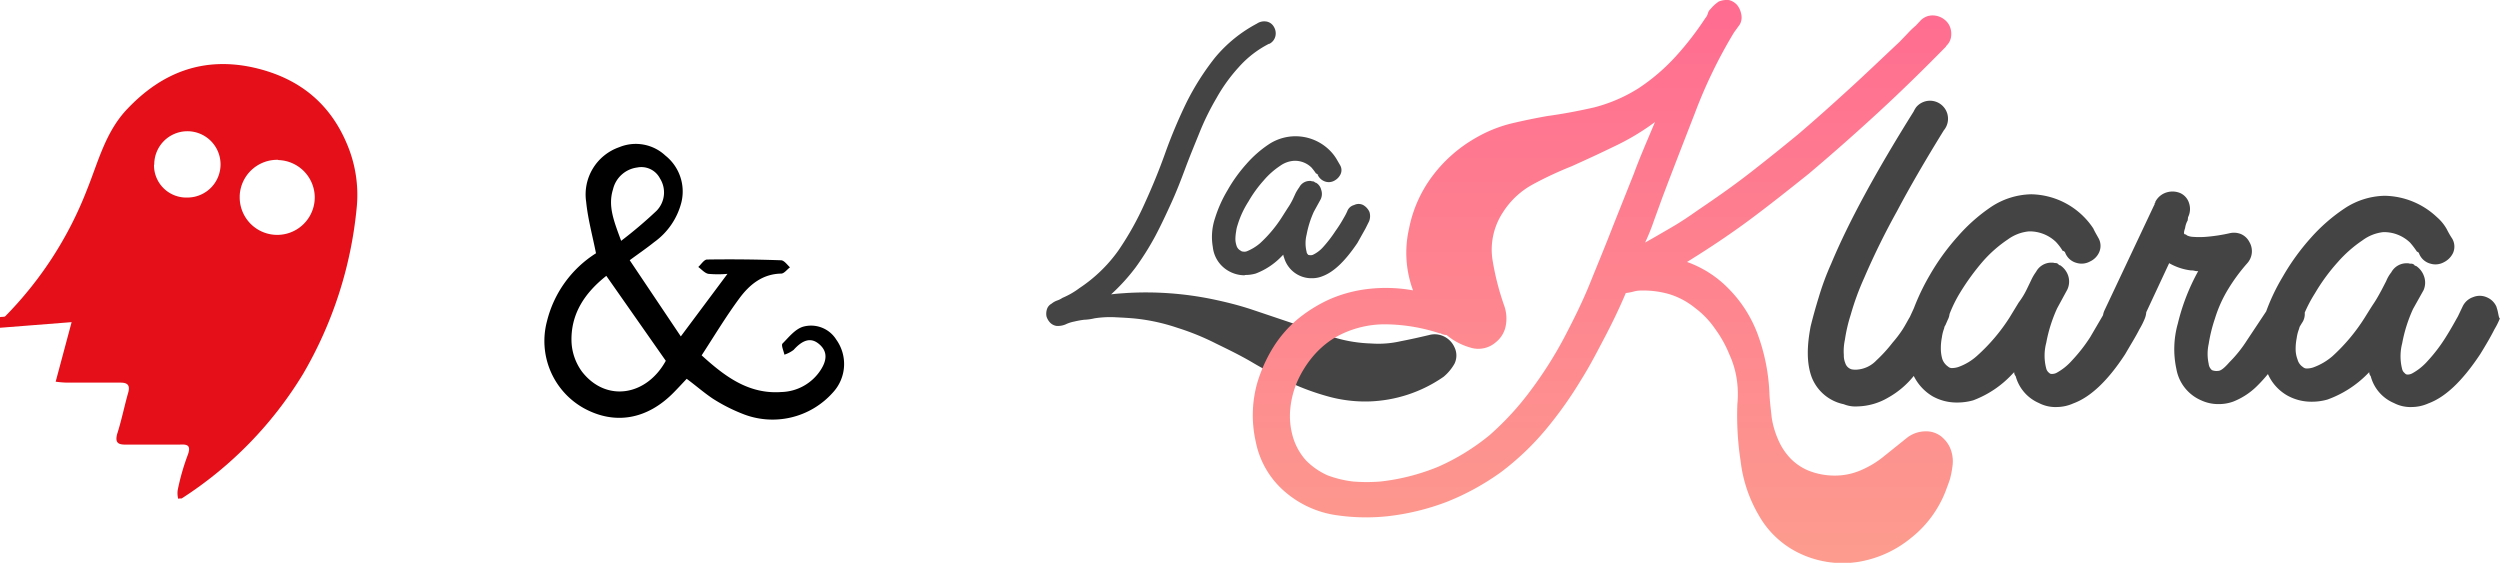
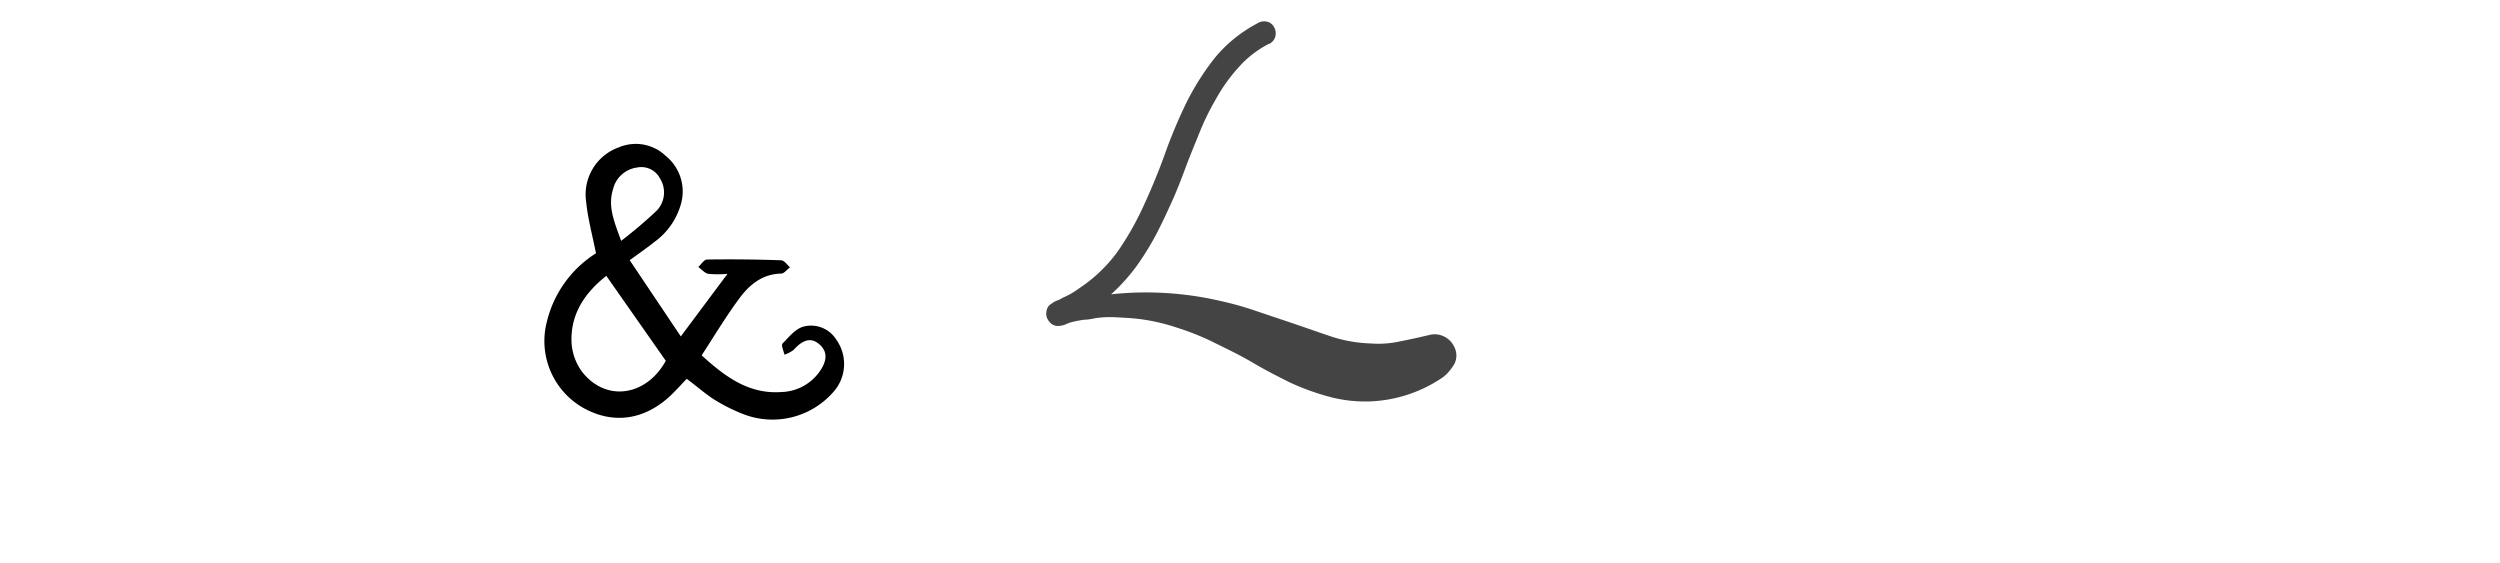
<svg xmlns="http://www.w3.org/2000/svg" id="Layer_1" data-name="Layer 1" viewBox="0 0 399.67 89.97">
  <defs>
    <style>.cls-1{fill:#444;}.cls-2{fill:url(#linear-gradient);}.cls-3{fill:#e40f18;}</style>
    <linearGradient id="linear-gradient" x1="256.25" y1="32.81" x2="256.25" y2="122.78" gradientTransform="matrix(1, 0, 0, -1, 0, 158)" gradientUnits="userSpaceOnUse">
      <stop offset="0" stop-color="#fd9c8e" />
      <stop offset="1" stop-color="#ff6c90" />
    </linearGradient>
  </defs>
  <title>creepy-la-clara</title>
  <path class="cls-1" d="M202.91,42.2A16.44,16.44,0,0,0,198,46a26.49,26.49,0,0,0-3.54,4.93,41.22,41.22,0,0,0-2.73,5.57c-.81,2-1.57,3.83-2.26,5.69s-1.39,3.66-2.21,5.46-1.63,3.54-2.55,5.28a44.87,44.87,0,0,1-3.13,5,31.1,31.1,0,0,1-3.95,4.35c.87-.12,1.8-.17,2.67-.23a52.77,52.77,0,0,1,13.52,1c2.21.46,4.35,1,6.38,1.68s4.12,1.39,6.21,2.09,4.18,1.45,6.27,2.15a22.52,22.52,0,0,0,6.5,1.16,15.94,15.94,0,0,0,4.7-.35c1.51-.29,3.08-.64,4.59-1a3.38,3.38,0,0,1,2.38.23,3.51,3.51,0,0,1,1.68,1.74,3,3,0,0,1,0,2.61,7.6,7.6,0,0,1-1.74,2.09,22.05,22.05,0,0,1-12,3.95,22.2,22.2,0,0,1-6.5-.81,39.11,39.11,0,0,1-6.15-2.26c-2-1-3.95-2-5.86-3.13s-3.89-2.09-5.92-3.08a40.18,40.18,0,0,0-6.15-2.5,31,31,0,0,0-6.5-1.45c-1.1-.12-2.21-.17-3.37-.23a16.38,16.38,0,0,0-3.37.17,8.39,8.39,0,0,1-1.68.23,14.85,14.85,0,0,0-1.57.29,5.62,5.62,0,0,0-1.39.46,3.18,3.18,0,0,1-1.45.23,1.8,1.8,0,0,1-1-.52,2.47,2.47,0,0,1-.58-1,2.37,2.37,0,0,1,.06-1.1,1.52,1.52,0,0,1,.75-.93,2.94,2.94,0,0,1,.93-.52,3.55,3.55,0,0,0,.81-.41,12.78,12.78,0,0,0,2.73-1.57,23.63,23.63,0,0,0,6.21-6A47.68,47.68,0,0,0,183,67.74c1.22-2.67,2.32-5.34,3.31-8.13a80.58,80.58,0,0,1,3.37-8,41.28,41.28,0,0,1,4.53-7.14A22.14,22.14,0,0,1,200.93,39a2.1,2.1,0,0,1,1.45-.35,1.69,1.69,0,0,1,1.28.87,2,2,0,0,1,.23,1.51,1.86,1.86,0,0,1-1,1.22" transform="translate(0 -35.22)" />
-   <path id="logo-defs-path" class="cls-2" d="M230.19,88.52a28.61,28.61,0,0,0-8.53-1.45,16,16,0,0,0-8.3,2.15,14.28,14.28,0,0,0-3.48,3,16.86,16.86,0,0,0-2.44,3.89,14.58,14.58,0,0,0-1.16,4.41,11.92,11.92,0,0,0,.41,4.53,9.63,9.63,0,0,0,2.15,3.83,11.26,11.26,0,0,0,3.37,2.32,17.19,17.19,0,0,0,4.12,1,27.25,27.25,0,0,0,4.35,0,34.17,34.17,0,0,0,9.29-2.38,35.59,35.59,0,0,0,8.13-5,45.72,45.72,0,0,0,6.62-7.2,64.8,64.8,0,0,0,5.28-8.3c1.57-3,3-5.86,4.24-8.94s2.5-6.09,3.66-9.11l3.31-8.3c1-2.73,2.21-5.46,3.37-8.24a38.53,38.53,0,0,1-6.5,3.89c-2.26,1.1-4.53,2.15-6.85,3.19a58.15,58.15,0,0,0-6.09,2.84,13,13,0,0,0-4.88,4.53,10.83,10.83,0,0,0-1.68,7.43,42.3,42.3,0,0,0,1.92,7.55,6.14,6.14,0,0,1,.23,3.08,4.37,4.37,0,0,1-1.57,2.67,4.24,4.24,0,0,1-4.12.87,10.23,10.23,0,0,1-3.77-2,2,2,0,0,1-1-.29M311.1,42.67c-3.48,3.54-7,7-10.68,10.39S293.1,59.67,289.16,63c-3.13,2.5-6.27,5-9.46,7.37s-6.62,4.64-10,6.73a17.38,17.38,0,0,1,6.44,4.06,20.55,20.55,0,0,1,5,7.89,30.92,30.92,0,0,1,1.74,9.17c.06,1.28.23,2.5.35,3.71a14.11,14.11,0,0,0,1,3.48,10,10,0,0,0,1.92,3,8.53,8.53,0,0,0,3.08,2.09,11.26,11.26,0,0,0,4.12.75,10.37,10.37,0,0,0,4.18-.87,15.16,15.16,0,0,0,3.71-2.26l3.54-2.84a4.83,4.83,0,0,1,3-1.1,3.86,3.86,0,0,1,3,1.22,4.61,4.61,0,0,1,1.16,1.92,5.44,5.44,0,0,1,.23,2.15,15.45,15.45,0,0,1-.41,2.26c-.23.75-.52,1.45-.75,2.09a17.68,17.68,0,0,1-5.46,7.37,17.87,17.87,0,0,1-8.3,3.83,16,16,0,0,1-9.17-1.16,14.77,14.77,0,0,1-6.91-6.27,22.14,22.14,0,0,1-2.9-8.65,48,48,0,0,1-.52-9.11,16.26,16.26,0,0,0-.12-4.12,14.62,14.62,0,0,0-1.16-3.83,18.61,18.61,0,0,0-2.26-4.06A14.15,14.15,0,0,0,271,84.46a12.3,12.3,0,0,0-4.12-2.21,14.93,14.93,0,0,0-4.53-.58,4.42,4.42,0,0,0-1.22.17,9,9,0,0,1-1.22.23c-1,2.38-2.15,4.76-3.37,7.08s-2.38,4.59-3.77,6.79a63.91,63.91,0,0,1-5.69,8,43.23,43.23,0,0,1-7.08,6.73,40.45,40.45,0,0,1-8.65,4.76,38.68,38.68,0,0,1-9.52,2.32,32.78,32.78,0,0,1-8.59-.23,16.07,16.07,0,0,1-7.72-3.6,14.07,14.07,0,0,1-4.76-8.07,19.1,19.1,0,0,1,.23-9.4,23.75,23.75,0,0,1,2.55-5.69,19,19,0,0,1,4-4.59,22.92,22.92,0,0,1,5.22-3.19,21.52,21.52,0,0,1,6-1.57,24.56,24.56,0,0,1,7.14.23,17.31,17.31,0,0,1-.64-9.87,20.57,20.57,0,0,1,3.66-8.3,22.65,22.65,0,0,1,6.91-6.15A21.83,21.83,0,0,1,241.45,55c1.92-.46,3.89-.87,5.86-1.22,2.55-.35,5-.81,7.55-1.39a25.06,25.06,0,0,0,7-3,31.3,31.3,0,0,0,6-5.11,48.38,48.38,0,0,0,4.76-6.15,1.91,1.91,0,0,0,.41-.75,1.5,1.5,0,0,1,.46-.75,6.08,6.08,0,0,1,1.28-1.16,3.31,3.31,0,0,1,1.68-.23,2.54,2.54,0,0,1,1.28.81,3.28,3.28,0,0,1,.64,1.45,2.31,2.31,0,0,1-.23,1.63l-.93,1.28a78.23,78.23,0,0,0-6.27,12.94c-1.74,4.47-3.48,8.94-5.17,13.41l-1.33,3.66A35.1,35.1,0,0,1,263,74c1.45-.81,2.84-1.63,4.24-2.44s2.79-1.74,4.18-2.73C274.24,66.93,277,65,279.58,63s5.22-4.12,7.84-6.27c2.79-2.38,5.51-4.82,8.24-7.31s5.34-5,8-7.49l1.28-1.33a13.88,13.88,0,0,1,1.33-1.28l.87-.93a3,3,0,0,1,1-.58,2.9,2.9,0,0,1,2,.12,3,3,0,0,1,1.39,1.16,3,3,0,0,1,.41,1.74,2.47,2.47,0,0,1-.81,1.74" transform="translate(0 -35.22)" />
-   <path class="cls-1" d="M210.63,62.92c0,.23.06.29.17.29a.27.27,0,0,1-.17-.29M199,79.23a5.18,5.18,0,0,1-2.61-.7,5,5,0,0,1-2.5-3.83,9.4,9.4,0,0,1,.35-4.59,20.53,20.53,0,0,1,2-4.47,23.93,23.93,0,0,1,3-4.18,18.05,18.05,0,0,1,3.54-3.13,7.75,7.75,0,0,1,9.87,1,7.19,7.19,0,0,1,1,1.28l.58,1a1.55,1.55,0,0,1,.06,1.51,2.31,2.31,0,0,1-1,1,1.82,1.82,0,0,1-1.45.12,2,2,0,0,1-1.22-1.16l-.17-.12h-.06c-.23-.35-.46-.64-.7-.93a3.76,3.76,0,0,0-2.84-1.1,4.25,4.25,0,0,0-2.21.81,12.48,12.48,0,0,0-2.61,2.32,19.9,19.9,0,0,0-2.44,3.37,14.86,14.86,0,0,0-1.74,3.77,4.92,4.92,0,0,0-.23,1,7.87,7.87,0,0,0-.12,1.16,3.38,3.38,0,0,0,.17,1.1,1.28,1.28,0,0,0,.64.81.63.63,0,0,0,.41.17,1.15,1.15,0,0,0,.64-.06,7.78,7.78,0,0,0,2.09-1.28,20.85,20.85,0,0,0,3.42-4.06l1-1.57a10.93,10.93,0,0,0,.81-1.39l.46-1a8.13,8.13,0,0,1,.58-.93,1.86,1.86,0,0,1,1.57-1h.29a.63.63,0,0,0,.29.06.5.5,0,0,1,.35.17h.06c0,.06.06.06.12.06a1.75,1.75,0,0,1,.81,1.1,2,2,0,0,1-.06,1.51l-1.1,2a15.8,15.8,0,0,0-1.16,3.66,5.66,5.66,0,0,0,0,2.79.44.44,0,0,0,.12.29l.12.17.29.06a1.13,1.13,0,0,0,.46-.06,5.18,5.18,0,0,0,1.68-1.28,20.3,20.3,0,0,0,1.92-2.5A21.14,21.14,0,0,0,214.86,70a8.77,8.77,0,0,0,.52-1,1.58,1.58,0,0,1,1.1-1,1.6,1.6,0,0,1,1.45,0,2.41,2.41,0,0,1,1,1.1,2.24,2.24,0,0,1-.06,1.51l-.58,1.16L217,74.07c-1.92,2.84-3.71,4.59-5.51,5.28a4.44,4.44,0,0,1-1.74.35,4.55,4.55,0,0,1-4.47-3.31,1.37,1.37,0,0,1-.12-.46l-.23.23a11.26,11.26,0,0,1-4.18,2.79,6,6,0,0,1-1.74.23m200.13,5.17a2.85,2.85,0,0,0-1.51-1.57,2.79,2.79,0,0,0-2.26-.06,2.88,2.88,0,0,0-1.68,1.51l-.75,1.57c-.46.81-1.1,2-2,3.42a25.2,25.2,0,0,1-2.84,3.71,9.15,9.15,0,0,1-2.5,2,1.55,1.55,0,0,1-.7.17.53.53,0,0,1-.41-.17l-.23-.23a1.17,1.17,0,0,1-.23-.46,8.26,8.26,0,0,1,0-4.12,23.42,23.42,0,0,1,1.74-5.51l1.68-3a3,3,0,0,0,.06-2.26,3.23,3.23,0,0,0-1.28-1.63c-.17,0-.23-.06-.23-.12h0a.74.74,0,0,0-.52-.23,1.13,1.13,0,0,1-.46-.06h-.41a2.77,2.77,0,0,0-2.32,1.45,5.49,5.49,0,0,0-.81,1.39l-.75,1.45c-.35.64-.75,1.39-1.22,2.09s-1,1.57-1.51,2.38a29.63,29.63,0,0,1-5.11,6.09,9.73,9.73,0,0,1-3.08,1.8,3.29,3.29,0,0,1-1,.17.87.87,0,0,1-.64-.23,2.08,2.08,0,0,1-.87-1.22A4.58,4.58,0,0,1,367,91a8.86,8.86,0,0,1,.17-1.74,6.12,6.12,0,0,1,.35-1.39l.12-.41.35-.58a2.48,2.48,0,0,0,.46-1.68,22.32,22.32,0,0,1,1.63-3.08,30.6,30.6,0,0,1,3.66-5,20.46,20.46,0,0,1,3.95-3.48A6.82,6.82,0,0,1,381,72.33a6,6,0,0,1,4.3,1.68,13.63,13.63,0,0,1,1.1,1.45h.06l.23.17a2.67,2.67,0,0,0,1.86,1.74,2.78,2.78,0,0,0,2.15-.23,3.19,3.19,0,0,0,1.45-1.45,2.52,2.52,0,0,0-.12-2.32,14.12,14.12,0,0,1-.87-1.51,7.1,7.1,0,0,0-1.57-1.92,12.44,12.44,0,0,0-8.36-3.42,12,12,0,0,0-6.38,2,27.8,27.8,0,0,0-5.4,4.7,36.58,36.58,0,0,0-4.53,6.27A32,32,0,0,0,362.29,85l-3.08,4.64a20.38,20.38,0,0,1-2.79,3.48c-.81.93-1.39,1.39-1.8,1.39a1.93,1.93,0,0,1-1-.12,1.5,1.5,0,0,1-.52-1,7.4,7.4,0,0,1,0-3.19,24.56,24.56,0,0,1,1-4.06,20.65,20.65,0,0,1,2.15-4.76,29.08,29.08,0,0,1,3-4.06,2.88,2.88,0,0,0,.35-3.42,2.73,2.73,0,0,0-1.39-1.28,3,3,0,0,0-1.74-.12,26.88,26.88,0,0,1-3.77.58,14,14,0,0,1-2.21,0,2.43,2.43,0,0,1-.87-.23.53.53,0,0,0-.29-.17q-.35,0,0-1a3.36,3.36,0,0,1,.41-1.22l.06-.52a2.91,2.91,0,0,0,.17-2.21,2.59,2.59,0,0,0-1.39-1.63,3.2,3.2,0,0,0-2.21-.12,3,3,0,0,0-1.74,1.39c-.06.06-.06.12-.06.23a.3.3,0,0,0-.12.23c0,.12-.06.17-.12.29l-7.89,16.72a2.87,2.87,0,0,0-.23.75l-.06.12-2,3.42a25.58,25.58,0,0,1-2.9,3.71,9.15,9.15,0,0,1-2.5,2A1.61,1.61,0,0,1,328,95a.53.53,0,0,1-.41-.17c-.06-.06-.17-.12-.23-.23a1.17,1.17,0,0,1-.23-.46,8.09,8.09,0,0,1,0-4.12,23.42,23.42,0,0,1,1.74-5.51l1.63-3a3,3,0,0,0,.12-2.26,3.23,3.23,0,0,0-1.28-1.63c-.17,0-.23-.06-.23-.12h0a.72.72,0,0,0-.46-.23,1,1,0,0,1-.41-.06h-.41a2.77,2.77,0,0,0-2.32,1.45,8,8,0,0,0-.81,1.39L324,81.5a12.55,12.55,0,0,1-1.28,2.09L321.25,86a29.45,29.45,0,0,1-5.17,6.09,8.88,8.88,0,0,1-3,1.8,3.29,3.29,0,0,1-1,.17.87.87,0,0,1-.64-.23,2.47,2.47,0,0,1-.93-1.22,6,6,0,0,1-.23-1.74,8.86,8.86,0,0,1,.17-1.74,6.12,6.12,0,0,1,.35-1.39c0-.12.06-.17.06-.29l.17-.29c.12-.29.23-.52.35-.81a2.49,2.49,0,0,0,.29-.93A21.13,21.13,0,0,1,313.36,82,37.93,37.93,0,0,1,317,77,20.46,20.46,0,0,1,321,73.49a6.8,6.8,0,0,1,3.37-1.28,6.08,6.08,0,0,1,4.3,1.68,8.7,8.7,0,0,1,1.1,1.45h.12l.23.17a2.67,2.67,0,0,0,1.86,1.74,2.78,2.78,0,0,0,2.15-.23,2.94,2.94,0,0,0,1.45-1.45,2.52,2.52,0,0,0-.12-2.32c-.29-.52-.58-1-.81-1.51a12.16,12.16,0,0,0-9.93-5.46,12,12,0,0,0-6.38,2A27.46,27.46,0,0,0,313,73a36.58,36.58,0,0,0-4.53,6.27,35.88,35.88,0,0,0-2.5,5.22l-.64,1.39c-.35.58-.7,1.28-1.16,2A19.05,19.05,0,0,1,302.56,90,23.06,23.06,0,0,1,300,92.81a4.75,4.75,0,0,1-3.25,1.51,3.07,3.07,0,0,1-.75-.06,1.49,1.49,0,0,1-1-1,3.12,3.12,0,0,1-.23-1.28,8.64,8.64,0,0,1,.17-2.44,25,25,0,0,1,.93-4A41.9,41.9,0,0,1,298,79.7,118.21,118.21,0,0,1,303.26,69c2.09-3.95,4.59-8.24,7.49-12.94a2.88,2.88,0,0,0-4.41-3.71,4.33,4.33,0,0,0-.41.7c-6,9.58-10.39,17.64-13.18,24.32a43,43,0,0,0-2,5.4c-.52,1.68-.93,3.19-1.28,4.59-.64,3.31-.64,6,.17,8.18a7,7,0,0,0,5.11,4.3,5,5,0,0,0,2.26.35,10.08,10.08,0,0,0,4.82-1.39,14,14,0,0,0,4.12-3.48,7.79,7.79,0,0,0,3,3.25,7.87,7.87,0,0,0,3.95,1,9.35,9.35,0,0,0,2.55-.35A16.39,16.39,0,0,0,321.72,95l.29-.29a.87.87,0,0,0,.23.64,6.53,6.53,0,0,0,3.71,4.3,5.73,5.73,0,0,0,2.9.64,6.6,6.6,0,0,0,2.61-.58c2.73-1,5.51-3.6,8.3-7.89.87-1.51,1.68-2.79,2.26-3.95a12.18,12.18,0,0,0,.87-1.74,3.39,3.39,0,0,0,.23-1l3.66-7.84a9.16,9.16,0,0,0,3.48,1.16,2,2,0,0,1,.58.06,2,2,0,0,0,.58.06,33.31,33.31,0,0,0-3.25,8.36,15.07,15.07,0,0,0-.23,7.31,6.72,6.72,0,0,0,4,5,6.41,6.41,0,0,0,2.73.58,6.62,6.62,0,0,0,2.38-.41A11.32,11.32,0,0,0,361,96.76q.78-.78,1.57-1.74a7.37,7.37,0,0,0,3.08,3.42,7.87,7.87,0,0,0,3.95,1,8.94,8.94,0,0,0,2.5-.35A17.14,17.14,0,0,0,378.48,95l.29-.29a.87.87,0,0,0,.23.64,6.41,6.41,0,0,0,3.71,4.3,5.73,5.73,0,0,0,2.9.64,6.6,6.6,0,0,0,2.61-.58c2.73-1,5.46-3.6,8.3-7.89.93-1.51,1.68-2.79,2.26-3.95a12.18,12.18,0,0,0,.87-1.74c-.23-.12-.23-1-.52-1.74" transform="translate(0 -35.22)" />
-   <path class="cls-3" d="M0,85.92c.31-.08.7,0,.85-.15A59.33,59.33,0,0,0,13.93,65.49c1.78-4.41,2.94-9.21,6.42-12.85,5.57-5.88,12.23-8.44,20.36-6.58,7,1.63,12,5.57,14.78,12.23A20.76,20.76,0,0,1,57,68.66,64.78,64.78,0,0,1,48.45,95,61.7,61.7,0,0,1,29.1,114.87c-.08.08-.23,0-.62.08a3.88,3.88,0,0,1-.08-1.32A36.19,36.19,0,0,1,30,108c.62-1.63-.08-1.78-1.32-1.7H20.12c-1.16,0-1.78-.23-1.39-1.7.7-2.17,1.16-4.49,1.78-6.66.31-1.16-.15-1.55-1.24-1.55H10.68a16.65,16.65,0,0,1-1.78-.15l2.55-9.52L0,87.62ZM44.43,60.77a6,6,0,0,0-6.11,5.73v.23a6,6,0,1,0,12,.08,6,6,0,0,0-5.81-6Zm-19.81.77a5.16,5.16,0,0,0,5,5.26H30a5.3,5.3,0,1,0-5.34-5.26Z" transform="translate(0 -35.22)" />
  <path d="M109.78,95.78c-.66.7-1.31,1.41-2,2.11-4.27,4.41-9.51,5.33-14.51,2.55a12.3,12.3,0,0,1-5.82-13.89,17.91,17.91,0,0,1,7.83-10.84c-.56-2.83-1.3-5.5-1.57-8.21A8,8,0,0,1,99,58.75a6.92,6.92,0,0,1,7.37,1.34,7.33,7.33,0,0,1,2.57,7.45,11.21,11.21,0,0,1-4.36,6.39c-1.13.91-2.33,1.73-3.91,2.89L108.84,89l7.46-10a16.64,16.64,0,0,1-3.05,0c-.59-.11-1.08-.71-1.62-1.1.46-.41.92-1.18,1.4-1.19q5.91-.09,11.83.12c.49,0,1,.73,1.43,1.13-.47.34-.93,1-1.41,1-3,.05-5.1,1.8-6.71,4-2.13,2.88-4,6-6,9.07,3.77,3.43,7.56,6.25,12.79,5.86a7.72,7.72,0,0,0,6.26-3.55c.89-1.39,1.2-2.87-.27-4.11-1.29-1.1-2.59-.72-4.07.92a4.84,4.84,0,0,1-1.48.77c-.12-.61-.55-1.51-.3-1.78,1-1,2-2.31,3.32-2.7a4.75,4.75,0,0,1,5.27,2.07,6.69,6.69,0,0,1-.52,8.44,12.91,12.91,0,0,1-14.6,3.37,27.22,27.22,0,0,1-4.6-2.36C112.53,98,111.22,96.84,109.78,95.78ZM96.93,79.32c-3.38,2.67-5.74,6.05-5.56,10.62a8.68,8.68,0,0,0,1.69,4.72c3.84,4.91,10.29,3.87,13.38-1.76Zm2.36-5.59a69.94,69.94,0,0,0,5.65-4.79,4.19,4.19,0,0,0,.57-5.19A3.35,3.35,0,0,0,101.86,62,4.57,4.57,0,0,0,98,65.49C97.15,68.2,98.17,70.62,99.3,73.72Z" transform="translate(0 -35.22)" />
</svg>